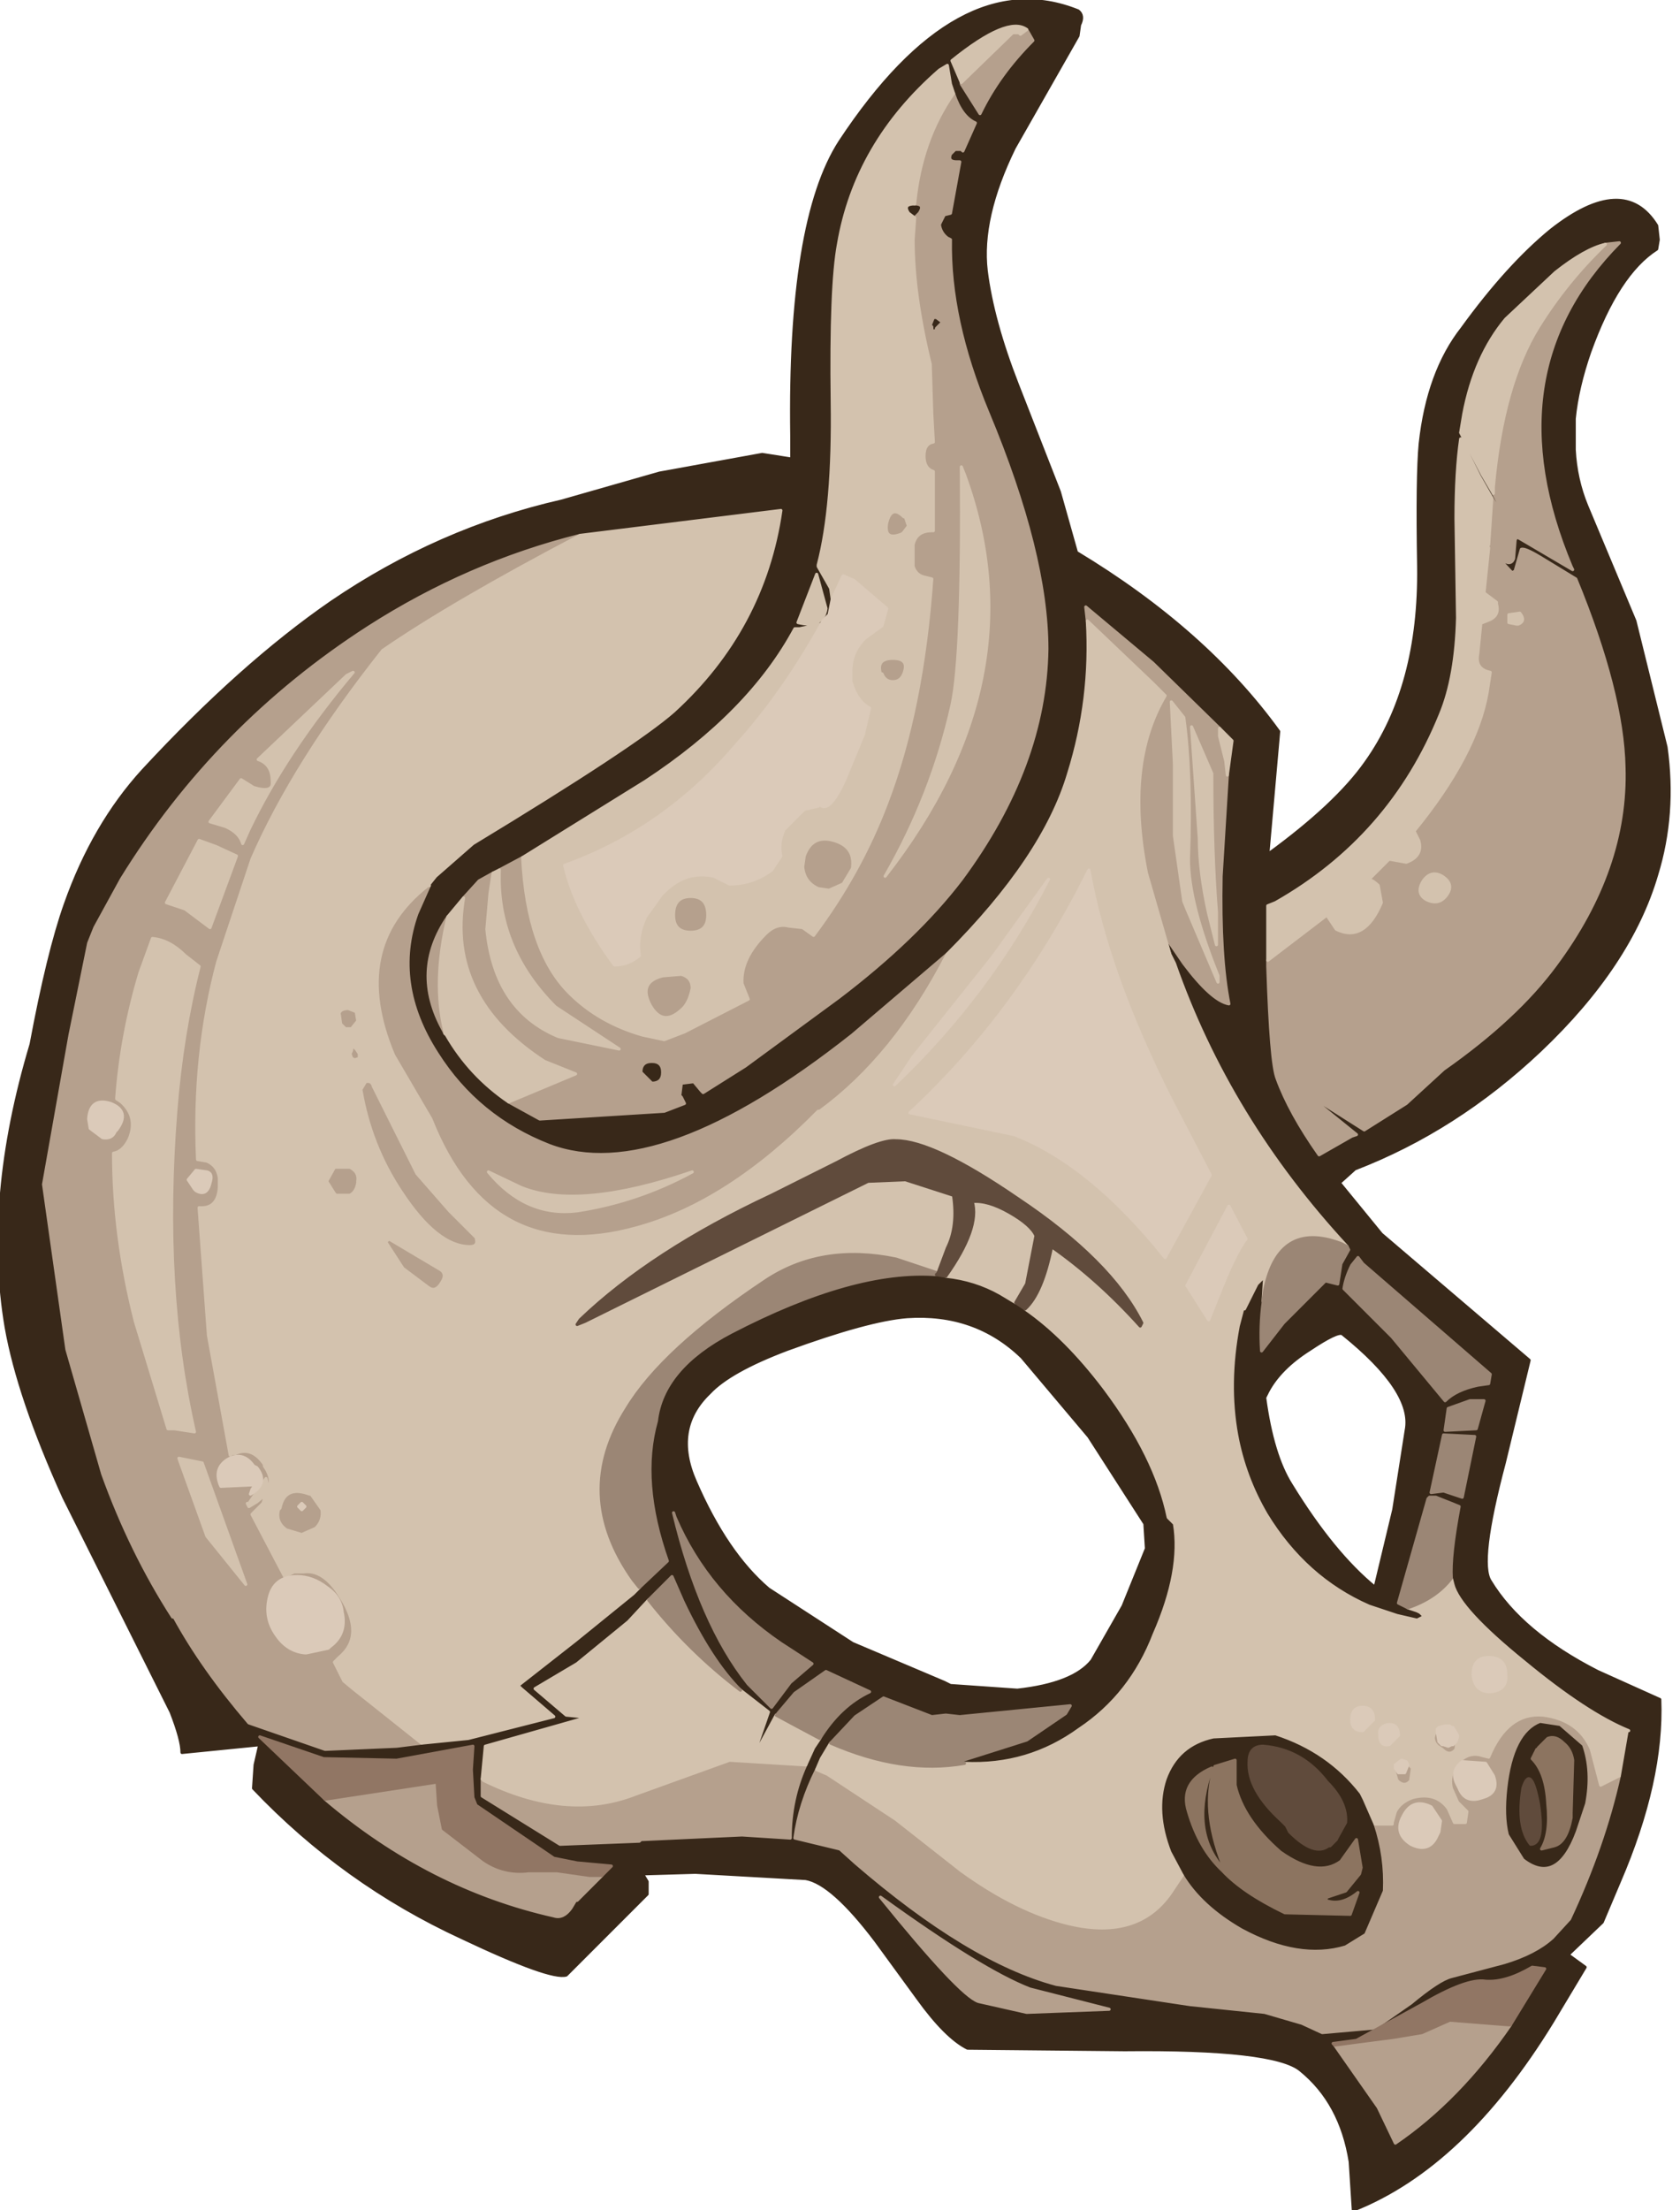
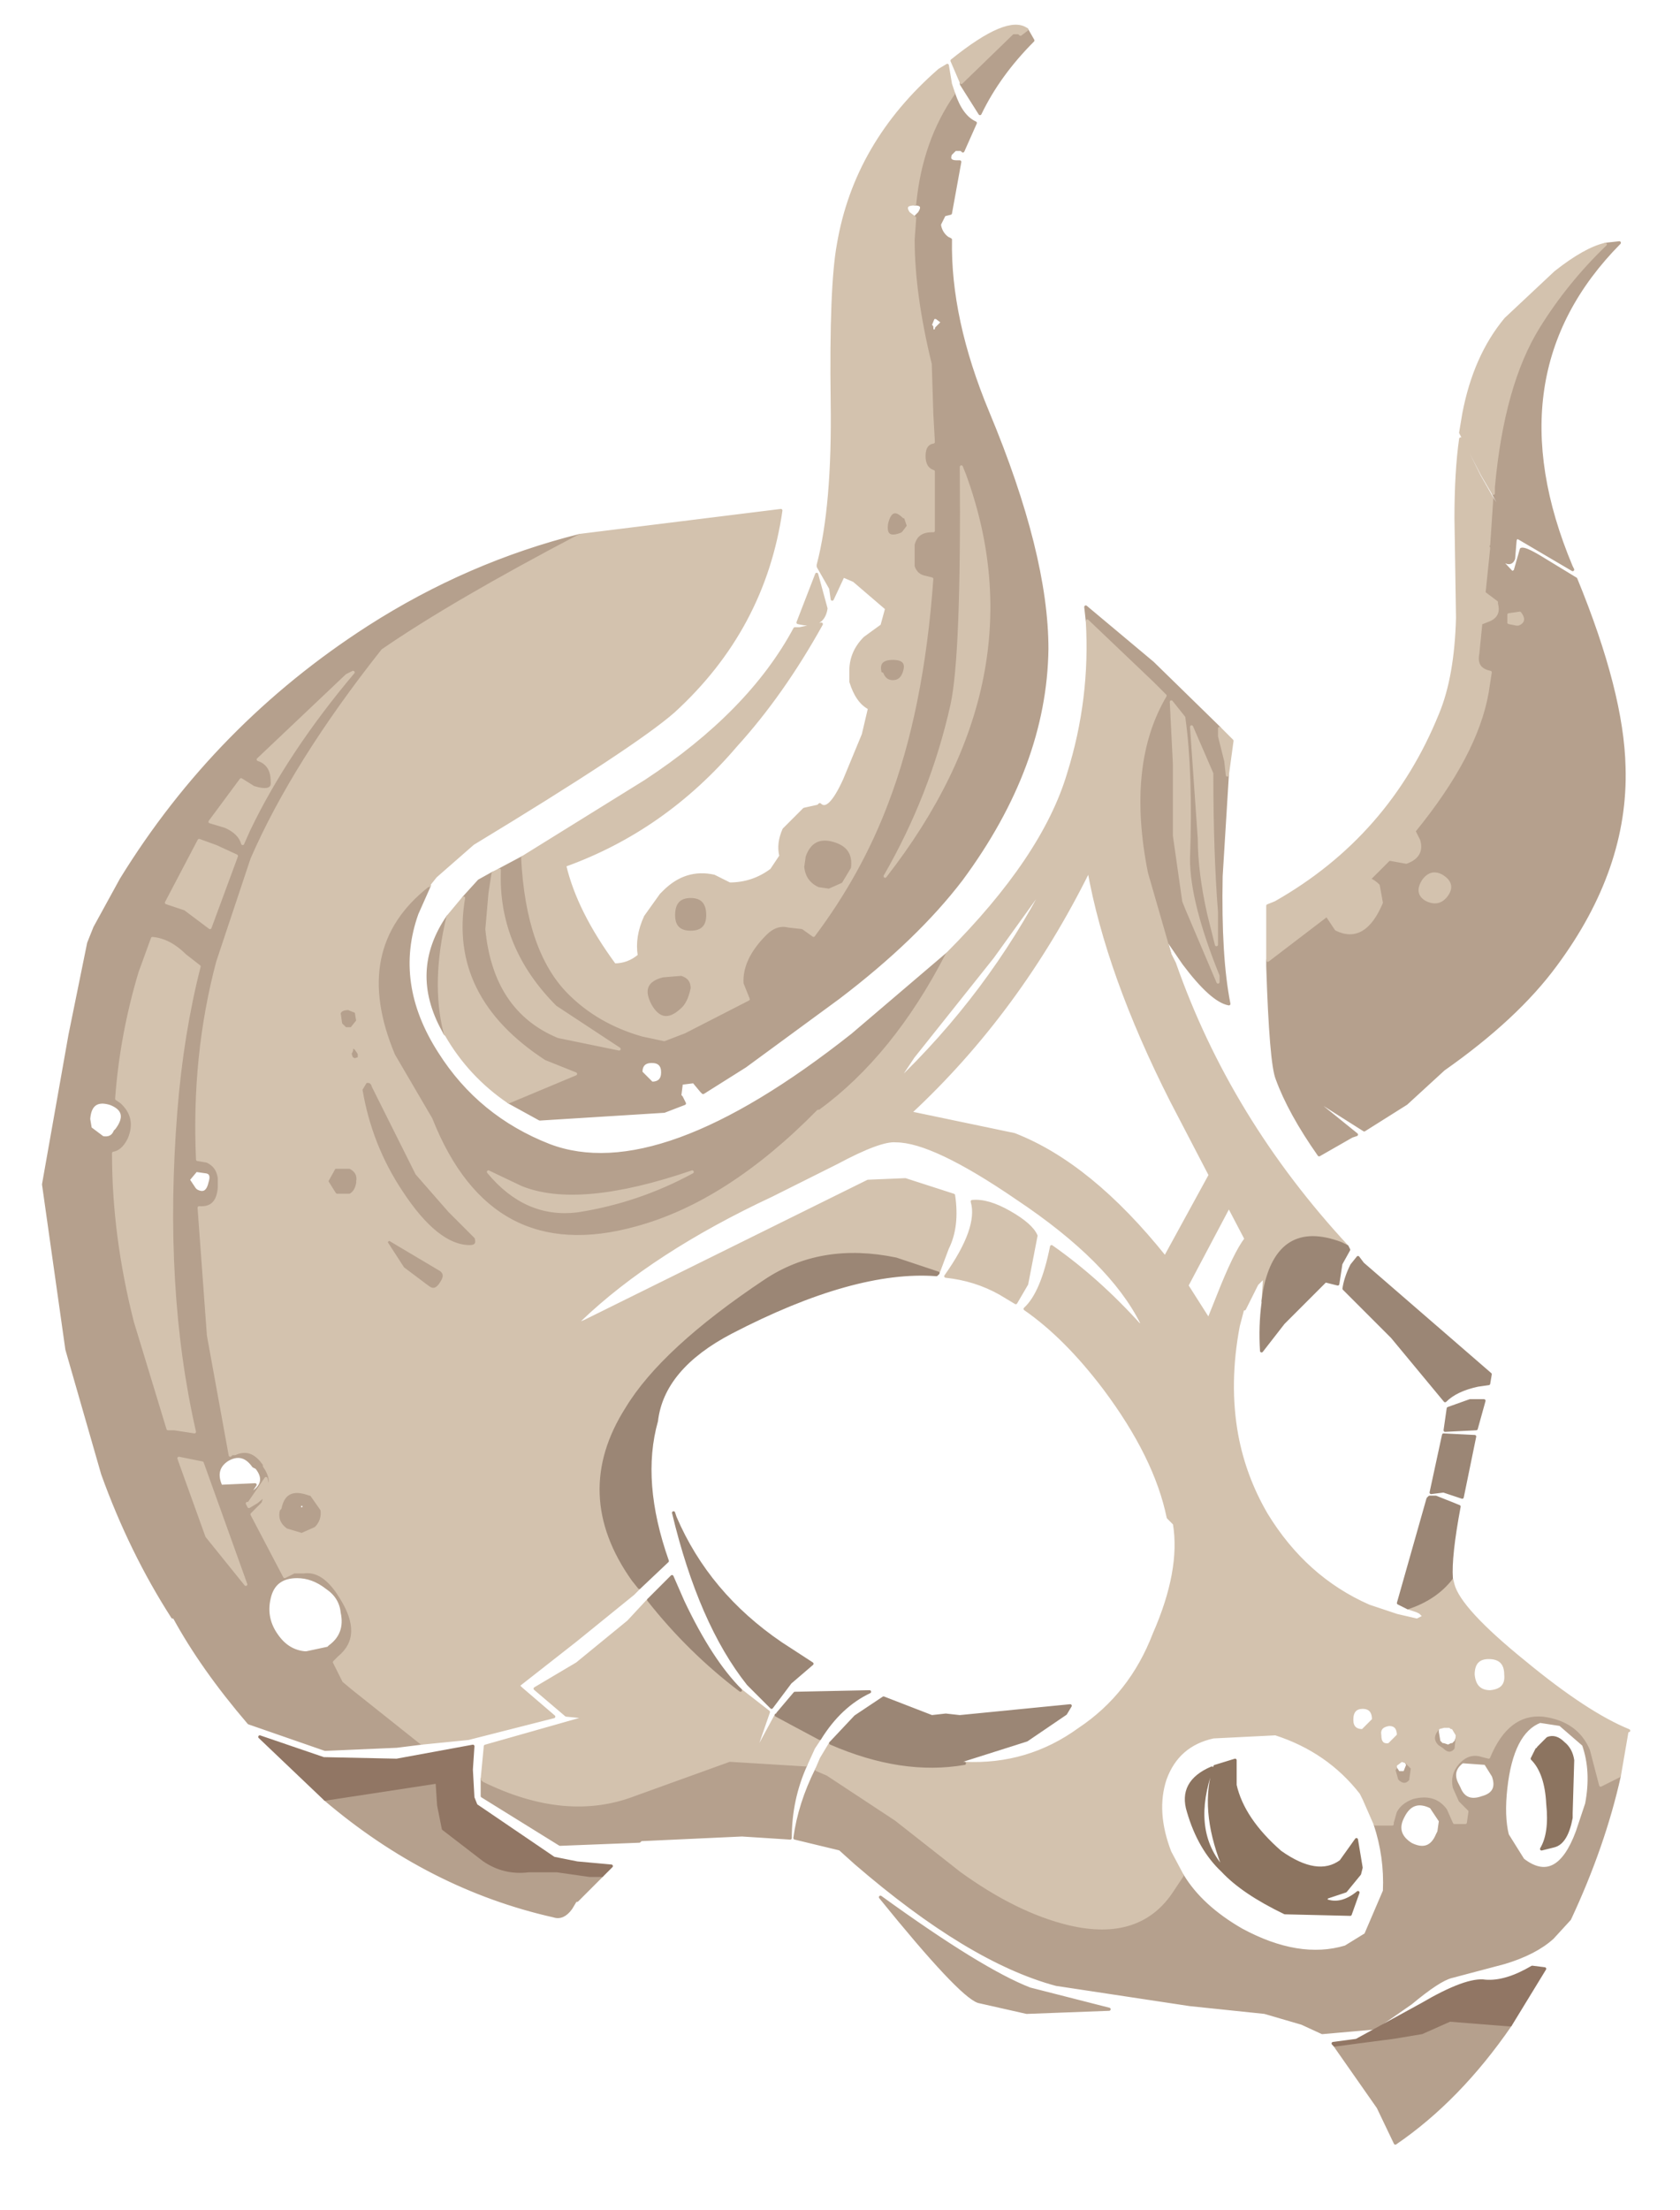
<svg xmlns="http://www.w3.org/2000/svg" version="1.1" id="Layer_1" width="54px" height="71px" xml:space="preserve">
  <g id="21" transform="matrix(1, 0, 0, 1, 23.05, 28.3)">
-     <path style="fill:#382819;fill-opacity:1;stroke:#382819;stroke-width:0.1;stroke-linejoin:round;stroke-miterlimit:4;stroke-opacity:1;stroke-dasharray:none;stroke-linecap:round" d="M3.6,-8.55L3.4 -8.35L3.35 -8.25L2.65 -8.1L2.5 -8.1Q1.05 -5.4 -2.3 -3.2L-6.25 -0.75L-7 -0.35L-7.2 -0.25L-7.65 0L-8.15 0.55L-8.65 1.15Q-9.85 2.9 -8.8 4.8L-8.75 4.9L-8.7 4.95Q-7.95 6.25 -6.7 7.1L-5.7 7.65L-1.7 7.4L-1.05 7.15L-1.15 6.95L-1.2 6.9L-1.15 6.5L-0.75 6.45L-0.5 6.75L-0.45 6.8L0.9 5.95L3.9 3.75Q6.4 1.85 7.85 -0.05Q10.55 -3.7 10.6 -7.45Q10.6 -10.5 8.7 -15.05Q7.45 -18.05 7.5 -20.6L7.4 -20.65Q7.2 -20.8 7.15 -21.05L7.15 -21.1L7.3 -21.4L7.5 -21.45L7.8 -23.1L7.7 -23.1Q7.4 -23.1 7.5 -23.35L7.65 -23.5L7.85 -23.5L7.9 -23.45L8.3 -24.35Q7.85 -24.55 7.6 -25.3L7.5 -25.6L7.4 -26.2L7.15 -26.05Q4.45 -23.7 3.9 -20.45Q3.65 -19.1 3.7 -15.4Q3.75 -12.05 3.25 -10.15L3.25 -10.1L3.65 -9.4L3.7 -9.05L3.6 -8.55M7.85,-25.65L7.85 -25.6L8.45 -24.65Q9.05 -25.9 10.15 -27L9.95 -27.35Q9.35 -27.8 7.55 -26.35L7.85 -25.65M11.65,-27.5L11.6 -27.15L9.55 -23.55Q8.45 -21.3 8.65 -19.6Q8.85 -18 9.65 -15.95L11 -12.5L11.55 -10.55Q15.7 -8.05 18.05 -4.8L17.7 -0.85Q19.9 -2.45 20.85 -3.8Q22.6 -6.25 22.55 -10.1Q22.5 -13 22.6 -14.05Q22.85 -16.35 23.95 -17.75Q25.4 -19.75 26.8 -20.9Q29.15 -22.75 30.2 -21.05L30.25 -20.6L30.2 -20.3Q28.95 -19.5 28.05 -17Q27.65 -15.85 27.55 -14.85L27.55 -13.85Q27.6 -12.9 27.95 -12.05L29.5 -8.35L30.5 -4.3Q30.8 -2.15 30.2 -0.2Q29.35 2.7 26.45 5.45Q23.75 8 20.5 9.25L20 9.7L21.35 11.35L26.1 15.4L25.3 18.7Q24.45 21.9 24.85 22.5Q25.85 24.15 28.3 25.4L30.3 26.3Q30.4 28.9 29 32.15L28.45 33.45L27.35 34.5L27.9 34.9L26.85 36.65Q24 41.3 20.45 42.7L20.35 41.15Q20.05 39.25 18.75 38.2Q17.9 37.5 13.1 37.55L8.05 37.5Q7.35 37.15 6.45 35.9L5.1 34.05Q3.7 32.2 2.85 32.05L-0.7 31.85L-2.4 31.9L-2.25 32.15L-2.25 32.55L-4.85 35.15Q-5.35 35.3 -8.2 33.95Q-12 32.2 -14.9 29.15L-14.85 28.4L-14.7 27.75L-17.2 28Q-17.2 27.6 -17.55 26.7L-18.25 25.3L-21 19.8Q-22.45 16.6 -22.85 14.35Q-23.55 10.25 -22.05 5.25Q-21.5 2.3 -20.95 0.75Q-20.05 -1.8 -18.45 -3.55Q-15.3 -6.95 -12.4 -8.95Q-8.95 -11.3 -5 -12.2L-1.85 -13.1L1.45 -13.7L2.4 -13.55L2.4 -14.3Q2.3 -21.2 3.95 -23.75Q7.75 -29.5 11.6 -27.95Q11.8 -27.8 11.65 -27.5M6.5,-21.45L6.35 -21.3L6.15 -21.45Q5.95 -21.75 6.35 -21.75Q6.7 -21.75 6.5 -21.45M6.85,-17.85L6.95 -18.1L7.05 -18.1L7.25 -17.95L7.05 -17.75L7.1 -17.75Q6.9 -17.55 6.9 -17.8L6.85 -17.85M3.5,-8.75L3.2 -9.85L2.6 -8.3Q3.4 -8.1 3.5 -8.75M14.7,2.65L14.55 2.35L14.35 1.7L15 2.65Q15.9 3.85 16.45 3.95Q16.15 2.45 16.2 -0.15L16.4 -3.4L16.55 -4.5L16.15 -4.9L14 -7L11.85 -8.8L11.9 -8.35Q12.05 -5.85 11.3 -3.45Q10.5 -0.75 7.4 2.35L4.35 4.95Q-1.85 9.85 -5.4 8.5Q-7.7 7.6 -9 5.55Q-10.45 3.3 -9.65 1.05L-9.25 0.15L-9.25 0.1L-9.05 -0.15L-7.85 -1.2Q-2.65 -4.35 -1.4 -5.45Q1.5 -8.1 2.05 -11.9L-4.4 -11.1Q-8 -10.2 -11.2 -8.15Q-16.1 -5 -19.15 -0.05L-20 1.5L-20.2 2L-20.8 4.95L-21.65 9.75L-20.9 15.05L-19.75 19.05Q-18.85 21.55 -17.5 23.65L-17.45 23.65Q-16.55 25.3 -15.05 27.05L-12.6 27.9L-10.3 27.8L-9.5 27.7L-8 27.55L-5.25 26.85L-6.3 25.95L-6.4 25.85L-4.55 24.4L-2.7 22.9L-2.5 22.7L-1.6 21.85Q-2.5 19.3 -1.95 17.35Q-1.75 15.65 0.45 14.5Q4.4 12.45 7.05 12.65L7.35 12.7Q8.3 12.8 9.1 13.25L9.6 13.55L9.9 13.75Q11.2 14.65 12.45 16.3Q14.1 18.5 14.5 20.45L14.7 20.65Q14.95 22.15 14.05 24.2Q13.3 26.15 11.65 27.25Q10 28.45 7.95 28.35L7.85 28.35L7.8 28.3L7.9 28.25L9.95 27.6L11.2 26.75L11.35 26.5L7.8 26.85L7.35 26.8L6.9 26.85L5.35 26.25L4.45 26.85L3.65 27.7L3.35 28.2L3.2 28.55Q2.65 29.65 2.5 30.75L3.95 31.1L4.45 31.55Q8.1 34.7 10.9 35.45L15.2 36.1L17.6 36.35L18.8 36.7L19.45 37L21.15 36.85L22.3 36.05Q23.2 35.3 23.6 35.2L25.3 34.75Q26.3 34.45 26.85 33.95L27.4 33.35Q28.5 31 29 28.75L29.25 27.3L29.3 27.3Q27.95 26.75 25.95 25.1Q23.85 23.4 23.65 22.6L23.6 22.4Q23.55 21.7 23.85 20.1L23.1 19.8L22.9 19.8L22.85 19.85L21.9 23.2L22.2 23.35L22.5 23.45L22.6 23.5L22.7 23.6L22.7 23.65L22.5 23.75L21.85 23.6L20.95 23.3Q18.9 22.4 17.65 20.35Q16.95 19.15 16.7 17.8Q16.4 16.15 16.75 14.3L17 13.35L16.95 13.75L17.35 12.95L17.6 12.7L17.55 13.5L17.55 13.55Q17.45 14.3 17.5 15.1L18.2 14.2L19.55 12.85L19.95 12.95L20.05 12.3L20.3 11.85L20.25 11.75Q16.45 7.65 14.7 2.65M25.7,-11.05L24.9 -12.3L24.5 -13L23.9 -14.2Q23.75 -13.15 23.75 -11.65L23.8 -8.45Q23.75 -6.55 23.25 -5.35Q21.65 -1.4 17.95 0.7L17.7 0.8L17.7 2.55L17.7 2.75Q17.8 5.85 18 6.35Q18.4 7.45 19.35 8.8L20.4 8.2L20.55 8.15L19.25 7.1L18.5 6.3L18.5 6.25L19.3 7.05L20.8 8L22.15 7.15L23.35 6.05Q25.7 4.4 26.95 2.7Q29.25 -0.4 29.15 -3.65Q29.1 -6.05 27.6 -9.7L26.45 -10.4Q25.95 -10.7 25.85 -10.65L25.65 -9.95L25.55 -9.9L24.8 -10.7L23.9 -11.75L23.9 -11.8L24.8 -10.8L25.2 -10.35Q25.5 -10.1 25.6 -10.35L25.65 -10.95L25.7 -11.05L25.8 -11L27.5 -10L27.45 -10.1Q24.85 -16.3 29 -20.5L28.55 -20.45Q27.9 -20.3 26.95 -19.55L25.35 -18.05Q24.35 -16.85 24 -15L23.9 -14.4L24.6 -13.05L24.95 -12.45L25.7 -11.05M20.6,12.1L20.4 12.35Q20.2 12.75 20.15 13.1L21.7 14.65L23.4 16.7Q23.75 16.35 24.45 16.2L24.8 16.15L24.85 15.85L20.75 12.3L20.6 12.1M24.2,16.7L23.5 16.95L23.4 17.65L24.4 17.6L24.65 16.7L24.2 16.7M23.35,17.8L22.95 19.65L23.35 19.6L23.95 19.8L24.35 17.85L23.35 17.8M21.75,20.2L22.15 17.65Q22.4 16.4 20.1 14.55Q19.95 14.45 19.05 15.05Q18.1 15.65 17.7 16.4L17.6 16.6Q17.85 18.45 18.45 19.4Q19.8 21.6 21.15 22.7L21.75 20.2M6.1,14Q4.85 14.1 2.25 15.05Q0.4 15.75 -0.25 16.45Q-1.45 17.6 -0.7 19.3Q0.3 21.6 1.65 22.75L4.35 24.5L7.3 25.75L7.5 25.85L9.65 26Q11.45 25.8 12.05 25.05L13.05 23.3L13.8 21.45L13.75 20.65L11.95 17.85L9.8 15.3Q8.3 13.85 6.1 14M16,28.45Q15.55 29.8 16.25 31.6L16.2 31.65Q15.2 30.45 15.9 28.5Q14.85 28.95 15.15 29.9Q15.5 31.1 16.25 31.8Q16.9 32.5 18.25 33.15L20.35 33.2L20.6 32.5Q20.05 32.95 19.55 32.75L19.6 32.65L20.2 32.45L20.65 31.9L20.7 31.7L20.55 30.8L20.05 31.5Q19.3 32.05 18.1 31.2Q16.9 30.15 16.65 29.05L16.65 28.25L16 28.45M18.3,30.35L18.4 30.55Q19.2 31.35 19.65 31L19.7 31L19.9 30.8L19.95 30.7L20.2 30.25Q20.25 29.6 19.6 28.95Q18.8 27.9 17.55 27.8Q17.1 27.8 17.1 28.3Q17.05 29.2 18.15 30.2L18.3 30.35M21.45,32.45L20.85 33.85L20.2 34.25Q18.7 34.7 16.85 33.7Q15.55 32.95 14.95 31.95L14.55 31.2Q14.05 29.9 14.4 28.85Q14.8 27.75 15.95 27.5L17.95 27.4Q19.65 27.95 20.7 29.3L20.8 29.5L21.15 30.3Q21.5 31.35 21.45 32.45M-1.1,23.15L-1.45 22.35L-2.2 23.1L-2.85 23.8L-4.5 25.15L-5.85 25.95L-4.85 26.8L-4.35 26.85L-4.1 26.85L-7.45 27.8L-7.55 28.85L-7.55 29.4L-5.05 30.95L-2.5 30.85L-2.45 30.8L0.8 30.65L2.35 30.75Q2.35 29.5 2.85 28.4L3.1 27.85L3.3 27.55Q3.95 26.5 4.9 26.05L3.5 25.4L2.5 26.1L1.95 26.75L2.25 26.9L1.9 26.8L1.25 28L1.2 28L1.65 26.7L0.75 26Q-0.2 25.05 -1.1 23.15M1.75,26.55L2.35 25.75L3.05 25.15L2.05 24.5Q-0.3 22.9 -1.35 20.45L-1.4 20.3Q-0.55 23.85 1 25.8L1.75 26.55M5.25,32.65Q7.8 35.8 8.4 36L9.95 36.35L12.6 36.25L10.05 35.6Q8.5 35 5.25 32.65M21.25,39.4L21.8 40.55Q23.85 39.15 25.5 36.75L26.6 34.95L26.2 34.9Q25.35 35.4 24.7 35.35Q24.1 35.25 22.65 36.1L20.55 37.25L19.8 37.35L19.85 37.4L21.25 39.4M26.7,27.55L26.4 27.85Q27 28.1 27.2 28.6L27.35 29.25L27.3 28.95Q27.05 28.2 26.35 27.9L26.2 28.2Q26.65 28.65 26.7 29.65Q26.8 30.6 26.5 31.1L26.9 31Q27.3 30.9 27.45 30.1L27.45 29.95L27.5 28.25Q27.45 27.9 27.2 27.7Q26.95 27.45 26.7 27.55M27.1,27.1L27.85 27.75Q28.15 28.6 27.95 29.65L27.65 30.55Q27 32.3 25.9 31.45L25.4 30.65Q25.25 30.05 25.35 29.15Q25.55 27.35 26.45 27L27.1 27.1M25.9,29.15Q25.7 30.4 26.15 30.95Q26.6 30.95 26.4 29.65Q26.15 28.35 25.9 29.15M-1.75,6.15Q-1.75 6.5 -2.1 6.5L-2.45 6.15Q-2.45 5.8 -2.1 5.8Q-1.75 5.8 -1.75 6.15M-3.7,31.95L-3.4 31.65L-4.5 31.55L-5.25 31.4L-7.75 29.7L-7.85 29.45L-7.9 28.55L-7.85 27.8L-10.3 28.25L-12.65 28.2L-14.7 27.5L-12.6 29.5Q-9.25 32.35 -5.25 33.25Q-4.95 33.35 -4.7 33L-4.55 32.75L-4.5 32.75L-3.7 31.95" />
    <path style="fill:#B5A08D;fill-opacity:1;stroke:#B5A08D;stroke-width:0.1;stroke-linejoin:round;stroke-miterlimit:4;stroke-opacity:1;stroke-dasharray:none;stroke-linecap:round" d="M-4.55,6.2L-5.55 5.8Q-8.7 3.75 -8.15 0.55L-7.65 0L-7.2 -0.25L-7.3 0.4L-7.4 1.55Q-7.15 4.15 -5.1 5L-3.15 5.4L-5.2 4.05Q-7.1 2.15 -7 -0.35L-6.25 -0.75Q-6.1 2.25 -4.75 3.6Q-3.8 4.55 -2.4 4.95L-1.7 5.1L-1.05 4.85L1 3.8L0.8 3.3Q0.75 2.5 1.55 1.7Q1.9 1.35 2.3 1.45L2.75 1.5L3.1 1.75Q4.6 -0.25 5.45 -2.5Q6.6 -5.5 6.9 -9.7L6.7 -9.75Q6.4 -9.8 6.3 -10.1L6.3 -10.8Q6.4 -11.25 6.9 -11.25L6.95 -11.25L6.95 -13.15Q6.65 -13.25 6.65 -13.65Q6.65 -14.05 6.95 -14.1L6.9 -15L6.85 -16.6Q6.3 -18.85 6.3 -20.6L6.35 -21.3L6.5 -21.45Q6.7 -21.75 6.35 -21.75Q6.55 -23.8 7.6 -25.3Q7.85 -24.55 8.3 -24.35L7.9 -23.45L7.85 -23.5L7.65 -23.5L7.5 -23.35Q7.4 -23.1 7.7 -23.1L7.8 -23.1L7.5 -21.45L7.3 -21.4L7.15 -21.1L7.15 -21.05Q7.2 -20.8 7.4 -20.65L7.5 -20.6Q7.45 -18.05 8.7 -15.05Q10.6 -10.5 10.6 -7.45Q10.55 -3.7 7.85 -0.05Q6.4 1.85 3.9 3.75L0.9 5.95L-0.45 6.8L-0.5 6.75L-0.75 6.45L-1.15 6.5L-1.2 6.9L-1.15 6.95L-1.05 7.15L-1.7 7.4L-5.7 7.65L-6.7 7.1L-4.55 6.2M-8.75,4.85L-8.75 4.9L-8.8 4.8Q-9.85 2.9 -8.65 1.15Q-9.15 3.25 -8.75 4.85M10.15,-27Q9.05 -25.9 8.45 -24.65L7.85 -25.6L7.85 -25.65L9.5 -27.25L9.7 -27.25L9.75 -27.2L9.95 -27.35L10.15 -27M6.9,-17.8Q6.9 -17.55 7.1 -17.75L7.05 -17.75L7.25 -17.95L7.05 -18.1L6.95 -18.1L6.85 -17.85L6.9 -17.8M7.85,-13.3Q7.9 -7.25 7.55 -5.65Q6.9 -2.75 5.4 -0.15Q10.35 -6.5 7.95 -13.05L7.85 -13.3M6.15,-11.4L6 -11.2L5.95 -11.15Q5.35 -10.9 5.45 -11.5Q5.6 -12.1 6 -11.7L6.05 -11.7L6.15 -11.4M5.25,-6.65Q5.1 -7.15 5.65 -7.15Q6.2 -7.15 6 -6.65Q5.9 -6.4 5.65 -6.4Q5.4 -6.4 5.3 -6.65L5.25 -6.65M4.35,-0.4L4.05 0.1L3.6 0.3L3.25 0.25Q2.8 0.05 2.75 -0.45L2.8 -0.8Q3.05 -1.5 3.75 -1.3Q4.45 -1.1 4.35 -0.4M16.15,-4.65L16.35 -3.85L16.4 -3.4L16.2 -0.15Q16.15 2.45 16.45 3.95Q15.9 3.85 15 2.65L14.35 1.7L14.55 2.35L13.8 -0.25Q13.1 -3.75 14.4 -5.95L14 -6.35L11.9 -8.35L11.85 -8.8L14 -7L16.15 -4.9L16.15 -4.65M14.6,-5.75L14.7 -3.75L14.7 -1.45L15 0.65L15.1 0.9L16.1 3.25L16.1 3.05Q15.15 0.7 15.15 -0.7Q15.25 -3.45 15 -5.25L14.6 -5.75M15.25,-4.95L15.5 -1.35Q15.5 -0.3 15.8 1.05L16.05 2.05L16.05 1Q15.9 -0.9 15.9 -3.45L15.25 -4.95M24.9,-12.3L25.7 -11.05L24.95 -12.45L24.95 -12.65Q25.25 -15.95 26.4 -17.8Q27.3 -19.25 28.55 -20.45L29 -20.5Q24.85 -16.3 27.45 -10.1L27.5 -10L25.8 -11L25.7 -11.05L25.65 -10.95L25.6 -10.35Q25.5 -10.1 25.2 -10.35L24.8 -10.8L24.9 -12.3M24.8,-10.7L25.55 -9.9L25.65 -9.95L25.85 -10.65Q25.95 -10.7 26.45 -10.4L27.6 -9.7Q29.1 -6.05 29.15 -3.65Q29.25 -0.4 26.95 2.7Q25.7 4.4 23.35 6.05L22.15 7.15L20.8 8L19.3 7.05L18.5 6.25L18.5 6.3L19.25 7.1L20.55 8.15L20.4 8.2L19.35 8.8Q18.4 7.45 18 6.35Q17.8 5.85 17.7 2.75L17.7 2.55L19.6 1.1L19.9 1.55Q20.8 2 21.35 0.7L21.25 0.15Q21.1 0 20.95 -0.05L21.6 -0.7L22.15 -0.6Q22.7 -0.8 22.55 -1.3L22.4 -1.6Q24.4 -4.05 24.75 -6.05L24.85 -6.7Q24.35 -6.8 24.45 -7.3L24.55 -8.3L24.6 -8.3L24.85 -8.4Q25.15 -8.55 25.05 -8.9L25.05 -8.95L24.65 -9.25L24.8 -10.7M25.45,-8.3L25.7 -8.25L25.75 -8.25Q26 -8.35 25.8 -8.6L25.45 -8.55L25.45 -8.3M22.8,0.6Q23.2 0.8 23.45 0.45Q23.7 0.1 23.3 -0.15Q22.95 -0.35 22.7 0Q22.45 0.4 22.8 0.6M3.55,28.7L5.75 30.15L7.85 31.8Q9.65 33.1 11.3 33.5Q13.6 34.05 14.65 32.4L14.95 31.95Q15.55 32.95 16.85 33.7Q18.7 34.7 20.2 34.25L20.85 33.85L21.45 32.45Q21.5 31.35 21.15 30.3L21.7 30.3L21.7 30.25L21.8 29.9Q21.95 29.6 22.35 29.45Q23.1 29.25 23.5 29.8L23.7 30.25L24.05 30.25L24.1 29.9L23.8 29.6L23.6 29.15Q23.5 28.7 23.8 28.35Q24.15 27.95 24.6 28.1L24.8 28.15Q25.4 26.7 26.55 26.8Q27.7 26.95 28.1 27.9L28.4 29.05L29 28.75Q28.5 31 27.4 33.35L26.85 33.95Q26.3 34.45 25.3 34.75L23.6 35.2Q23.2 35.3 22.3 36.05L21.15 36.85L19.45 37L18.8 36.7L17.6 36.35L15.2 36.1L10.9 35.45Q8.1 34.7 4.45 31.55L3.95 31.1L2.5 30.75Q2.65 29.65 3.2 28.55L3.55 28.7M-10.75,-7.4Q-13.6 -3.8 -14.95 -0.7L-16 2.45L-16.05 2.6Q-16.85 5.6 -16.7 8.95L-16.4 9Q-16.05 9.15 -16 9.55L-16 9.85Q-16.05 10.55 -16.65 10.5L-16.35 14.6L-15.65 18.45L-15.6 18.4L-15.5 18.4Q-14.95 18.15 -14.55 18.75L-14.55 18.8Q-14.2 19.3 -14.5 19.7L-14.45 19.4L-14.5 19.2L-15.05 20L-15.1 20L-15.05 20.1L-14.8 19.95L-14.5 19.7L-14.6 20L-14.95 20.35L-13.9 22.35L-13.6 22.2L-13.3 22.2Q-12.65 22.1 -12.1 23Q-11.3 24.25 -12.15 24.95L-12.3 25.1L-12 25.7L-11.7 25.95L-9.5 27.7L-10.3 27.8L-12.6 27.9L-15.05 27.05Q-16.55 25.3 -17.45 23.65L-17.5 23.65Q-18.85 21.55 -19.75 19.05L-20.9 15.05L-21.65 9.75L-20.8 4.95L-20.2 2L-20 1.5L-19.15 -0.05Q-16.1 -5 -11.2 -8.15Q-8 -10.2 -4.4 -11.1Q-8.5 -8.95 -10.75 -7.4M-9.25,0.15L-9.65 1.05Q-10.45 3.3 -9 5.55Q-7.7 7.6 -5.4 8.5Q-1.85 9.85 4.35 4.95L7.4 2.35Q5.7 5.65 3.3 7.4L3.25 7.4Q0.35 10.35 -2.6 11.15Q-7.3 12.45 -9.2 7.65L-10.4 5.6Q-11.85 2.15 -9.3 0.15L-9.25 0.15M-7.55,28.85L-7.5 28.9Q-4.85 30.2 -2.65 29.35L0.4 28.25L2.85 28.4Q2.35 29.5 2.35 30.75L0.8 30.65L-2.45 30.8L-2.5 30.85L-5.05 30.95L-7.55 29.4L-7.55 28.85M10.05,35.6L12.6 36.25L9.95 36.35L8.4 36Q7.8 35.8 5.25 32.65Q8.5 35 10.05 35.6M25.5,36.75Q23.85 39.15 21.8 40.55L21.25 39.4L19.85 37.4L20.6 37.3L21.75 37.15L22.65 37L23.55 36.6L25.45 36.75L25.5 36.75M26.45,27Q25.55 27.35 25.35 29.15Q25.25 30.05 25.4 30.65L25.9 31.45Q27 32.3 27.65 30.55L27.95 29.65Q28.15 28.6 27.85 27.75L27.1 27.1L26.45 27M23.75,27.9Q23.55 28.15 23.3 27.9L23.15 27.8Q22.9 27.55 23.15 27.25L23.15 27.35L23.2 27.65L23.3 27.75L23.35 27.75L23.5 27.8L23.6 27.75L23.65 27.75L23.7 27.7L23.75 27.65L23.8 27.5L23.8 27.45L23.75 27.9M23.55,27.15L23.5 27.15L23.4 27.15L23.55 27.15M21.9,28.65L22.1 28.65L22.2 28.4L22.15 28.3L22.35 28.5L22.3 28.85L22.3 28.9Q22.1 29.15 21.85 28.9L21.75 28.55L21.8 28.5L21.9 28.65M24.7,28.35L24 28.3L23.95 28.3Q23.55 28.6 23.8 29.05L23.85 29.15Q24.05 29.65 24.6 29.45Q25.15 29.3 24.95 28.75L24.7 28.35M23.2,30.55L23.25 30.2L22.95 29.75Q22.35 29.45 22.05 30.05Q21.75 30.6 22.3 30.95Q22.9 31.25 23.15 30.65L23.2 30.55M-11.9,-6.6L-14.75 -3.9Q-14.3 -3.75 -14.3 -3.2Q-14.25 -2.8 -14.9 -3L-15.3 -3.25L-16.3 -1.9L-15.8 -1.75Q-15.35 -1.55 -15.25 -1.2L-15.05 -1.65Q-13.85 -4.15 -11.7 -6.7L-11.9 -6.6M-16.1,-1.1L-16.65 -1.3L-17.7 0.7L-17.1 0.9L-16.3 1.5L-15.45 -0.8L-16.1 -1.1M-0.85,0.5Q-0.3 0.5 -0.3 1.1Q-0.3 1.65 -0.85 1.65Q-1.4 1.65 -1.4 1.1Q-1.4 0.5 -0.85 0.5M-1.15,3Q-0.8 3.1 -0.8 3.45Q-0.9 3.95 -1.15 4.15Q-1.75 4.7 -2.15 4Q-2.55 3.25 -1.75 3.05L-1.15 3M-2.1,5.8Q-2.45 5.8 -2.45 6.15L-2.1 6.5Q-1.75 6.5 -1.75 6.15Q-1.75 5.8 -2.1 5.8M-7.35,9.35Q-6.15 10.8 -4.5 10.6Q-2.55 10.3 -0.8 9.35Q-4.45 10.6 -6.3 9.85L-7.35 9.35M-8.6,10.6L-7.75 11.45Q-7.65 11.75 -7.95 11.75Q-9 11.75 -10.15 10Q-11.15 8.5 -11.45 6.7L-11.3 6.45Q-11.1 6.4 -11.05 6.6L-9.65 9.4L-8.6 10.6M-11.55,4.5L-11.75 4.75L-11.95 4.75L-12.1 4.6L-12.15 4.25Q-12.1 4.1 -11.85 4.1L-11.6 4.2L-11.55 4.5M-11.5,5.55L-11.5 5.7L-11.65 5.75L-11.75 5.7L-11.8 5.55L-11.75 5.45Q-11.75 5.25 -11.6 5.4L-11.5 5.55M-18.15,1.85L-18.55 2.95Q-19.15 4.95 -19.3 7L-19.15 7.1Q-18.6 7.6 -18.9 8.3Q-19.1 8.7 -19.4 8.75Q-19.4 11.4 -18.7 14.15L-17.65 17.6L-17.45 17.6L-16.8 17.7Q-17.85 13.1 -17.4 7.4Q-17.2 4.9 -16.65 2.75L-17.1 2.4Q-17.6 1.9 -18.15 1.85M-20.2,7.65L-20.15 7.95L-19.75 8.25Q-19.45 8.3 -19.35 8.05L-19.3 8Q-18.85 7.4 -19.5 7.15Q-20.15 6.95 -20.2 7.65M-16.3,9.7Q-16.2 9.4 -16.4 9.35L-16.75 9.3L-17 9.6L-16.8 9.9L-16.75 9.95Q-16.4 10.15 -16.3 9.7M-11.8,9.2Q-11.5 9.35 -11.55 9.65L-11.55 9.7Q-11.6 10 -11.8 10.1L-12.25 10.1L-12.3 10.05L-12.55 9.65L-12.3 9.2L-11.8 9.2M-10.55,11.5L-8.95 12.45Q-8.65 12.6 -8.85 12.9Q-9.05 13.25 -9.3 13.05L-10.1 12.45L-10.65 11.6L-10.55 11.5M-15.95,19.45L-14.85 19.4L-14.95 19.55L-15 19.7Q-14.4 19.35 -14.8 18.85L-14.9 18.8Q-15.25 18.3 -15.75 18.6Q-16.2 18.9 -15.95 19.45M-13.45,20.1L-13.35 20.2L-13.25 20.1L-13.35 20L-13.45 20.1M-13.05,19.7L-12.7 20.2Q-12.65 20.55 -12.9 20.8L-13.35 21L-13.85 20.85Q-14.2 20.6 -14.1 20.2L-14.05 20.15Q-13.9 19.4 -13.1 19.7L-13.05 19.7M-14.4,23.05Q-14.55 23.7 -14.15 24.25Q-13.8 24.75 -13.25 24.8L-13.2 24.8L-12.5 24.65L-12.45 24.6Q-11.9 24.2 -12.05 23.5Q-12.1 23 -12.55 22.7Q-13 22.35 -13.5 22.35Q-14.25 22.35 -14.4 23.05M-16.55,18.7L-17.3 18.55L-16.4 21.05L-15.15 22.6L-16.55 18.7M-4.5,32.75L-4.55 32.75L-4.7 33Q-4.95 33.35 -5.25 33.25Q-9.25 32.35 -12.6 29.5L-9 28.95L-8.95 29.7L-8.8 30.45L-7.5 31.45Q-6.85 31.9 -6.05 31.8L-5.15 31.8L-4.1 31.95L-3.7 31.95L-4.5 32.75" />
    <path style="fill:#D3C2AE;fill-opacity:1;stroke:#D3C2AE;stroke-width:0.1;stroke-linejoin:round;stroke-miterlimit:4;stroke-opacity:1;stroke-dasharray:none;stroke-linecap:round" d="M6.35,-21.75Q5.95 -21.75 6.15 -21.45L6.35 -21.3L6.3 -20.6Q6.3 -18.85 6.85 -16.6L6.9 -15L6.95 -14.1Q6.65 -14.05 6.65 -13.65Q6.65 -13.25 6.95 -13.15L6.95 -11.25L6.9 -11.25Q6.4 -11.25 6.3 -10.8L6.3 -10.1Q6.4 -9.8 6.7 -9.75L6.9 -9.7Q6.6 -5.5 5.45 -2.5Q4.6 -0.25 3.1 1.75L2.75 1.5L2.3 1.45Q1.9 1.35 1.55 1.7Q0.75 2.5 0.8 3.3L1 3.8L-1.05 4.85L-1.7 5.1L-2.4 4.95Q-3.8 4.55 -4.75 3.6Q-6.1 2.25 -6.25 -0.75L-2.3 -3.2Q1.05 -5.4 2.5 -8.1L2.65 -8.1L3.35 -8.25Q2.1 -6 0.6 -4.35Q-1.7 -1.65 -4.9 -0.5Q-4.55 1 -3.3 2.7Q-2.85 2.7 -2.5 2.4Q-2.6 1.8 -2.3 1.15L-1.8 0.45L-1.7 0.35Q-1 -0.35 -0.1 -0.15L0.4 0.1Q1.15 0.1 1.75 -0.35L2.05 -0.8Q1.95 -1.2 2.15 -1.65L2.8 -2.3L3.25 -2.4L3.3 -2.45Q3.6 -2.15 4.1 -3.25L4.7 -4.7L4.9 -5.55Q4.5 -5.75 4.3 -6.4L4.3 -6.75Q4.3 -7.35 4.75 -7.8L5.3 -8.2L5.45 -8.75L4.4 -9.65L4.05 -9.8L3.7 -9.05L3.65 -9.4L3.25 -10.1L3.25 -10.15Q3.75 -12.05 3.7 -15.4Q3.65 -19.1 3.9 -20.45Q4.45 -23.7 7.15 -26.05L7.4 -26.2L7.5 -25.6L7.6 -25.3Q6.55 -23.8 6.35 -21.75M-6.7,7.1Q-7.95 6.25 -8.7 4.95L-8.75 4.9L-8.75 4.85Q-9.15 3.25 -8.65 1.15L-8.15 0.55Q-8.7 3.75 -5.55 5.8L-4.55 6.2L-6.7 7.1M-7.2,-0.25L-7 -0.35Q-7.1 2.15 -5.2 4.05L-3.15 5.4L-5.1 5Q-7.15 4.15 -7.4 1.55L-7.3 0.4L-7.2 -0.25M7.55,-26.35Q9.35 -27.8 9.95 -27.35L9.75 -27.2L9.7 -27.25L9.5 -27.25L7.85 -25.65L7.55 -26.35M7.95,-13.05Q10.35 -6.5 5.4 -0.15Q6.9 -2.75 7.55 -5.65Q7.9 -7.25 7.85 -13.3L7.95 -13.05M6.05,-11.7L6 -11.7Q5.6 -12.1 5.45 -11.5Q5.35 -10.9 5.95 -11.15L6 -11.2L6.15 -11.4L6.05 -11.7M5.3,-6.65Q5.4 -6.4 5.65 -6.4Q5.9 -6.4 6 -6.65Q6.2 -7.15 5.65 -7.15Q5.1 -7.15 5.25 -6.65L5.3 -6.65M2.6,-8.3L3.2 -9.85L3.5 -8.75Q3.4 -8.1 2.6 -8.3M3.75,-1.3Q3.05 -1.5 2.8 -0.8L2.75 -0.45Q2.8 0.05 3.25 0.25L3.6 0.3L4.05 0.1L4.35 -0.4Q4.45 -1.1 3.75 -1.3M-4.4,-11.1L2.05 -11.9Q1.5 -8.1 -1.4 -5.45Q-2.65 -4.35 -7.85 -1.2L-9.05 -0.15L-9.25 0.1L-9.25 0.15L-9.3 0.15Q-11.85 2.15 -10.4 5.6L-9.2 7.65Q-7.3 12.45 -2.6 11.15Q0.35 10.35 3.25 7.4L3.3 7.4Q5.7 5.65 7.4 2.35Q10.5 -0.75 11.3 -3.45Q12.05 -5.85 11.9 -8.35L14 -6.35L14.4 -5.95Q13.1 -3.75 13.8 -0.25L14.55 2.35L14.7 2.65Q16.45 7.65 20.25 11.75L20.05 11.65Q18.05 10.9 17.6 13.15L17.55 13.5L17.6 12.7L17.35 12.95L16.95 13.75L17 13.35L16.75 14.3Q16.4 16.15 16.7 17.8Q16.95 19.15 17.65 20.35Q18.9 22.4 20.95 23.3L21.85 23.6L22.5 23.75L22.7 23.65L22.7 23.6L22.6 23.5L22.5 23.45L22.2 23.35Q23.1 23.05 23.6 22.4L23.65 22.6Q23.85 23.4 25.95 25.1Q27.95 26.75 29.3 27.3L29.25 27.3L29 28.75L28.4 29.05L28.1 27.9Q27.7 26.95 26.55 26.8Q25.4 26.7 24.8 28.15L24.6 28.1Q24.15 27.95 23.8 28.35Q23.5 28.7 23.6 29.15L23.8 29.6L24.1 29.9L24.05 30.25L23.7 30.25L23.5 29.8Q23.1 29.25 22.35 29.45Q21.95 29.6 21.8 29.9L21.7 30.25L21.7 30.3L21.15 30.3L20.8 29.5L20.7 29.3Q19.65 27.95 17.95 27.4L15.95 27.5Q14.8 27.75 14.4 28.85Q14.05 29.9 14.55 31.2L14.95 31.95L14.65 32.4Q13.6 34.05 11.3 33.5Q9.65 33.1 7.85 31.8L5.75 30.15L3.55 28.7L3.2 28.55L3.35 28.2L3.65 27.7Q5.95 28.7 7.95 28.35Q10 28.45 11.65 27.25Q13.3 26.15 14.05 24.2Q14.95 22.15 14.7 20.65L14.5 20.45Q14.1 18.5 12.45 16.3Q11.2 14.65 9.9 13.75Q10.45 13.25 10.75 11.75Q12.25 12.8 13.6 14.3L13.65 14.2Q12.65 12.2 9.65 10.2Q6.95 8.35 5.75 8.35Q5.25 8.3 3.85 9.05L1.75 10.1Q-2.1 11.9 -4.4 14.1L-4.5 14.25L-4.25 14.15L4.85 9.65L6.05 9.6L7.6 10.1Q7.75 11.1 7.4 11.8L7.1 12.6L5.75 12.15Q3.35 11.65 1.55 12.85Q-1.75 15.05 -2.9 16.95Q-4.65 19.7 -2.7 22.45L-2.5 22.7L-2.7 22.9L-4.55 24.4L-6.4 25.85L-6.3 25.95L-5.25 26.85L-8 27.55L-9.5 27.7L-11.7 25.95L-12 25.7L-12.3 25.1L-12.15 24.95Q-11.3 24.25 -12.1 23Q-12.65 22.1 -13.3 22.2L-13.6 22.2L-13.9 22.35L-14.95 20.35L-14.6 20L-14.5 19.7L-14.8 19.95L-15.05 20.1L-15.1 20L-15.05 20L-14.5 19.2L-14.45 19.4L-14.5 19.7Q-14.2 19.3 -14.55 18.8L-14.55 18.75Q-14.95 18.15 -15.5 18.4L-15.6 18.4L-15.65 18.45L-16.35 14.6L-16.65 10.5Q-16.05 10.55 -16 9.85L-16 9.55Q-16.05 9.15 -16.4 9L-16.7 8.95Q-16.85 5.6 -16.05 2.6L-16 2.45L-14.95 -0.7Q-13.6 -3.8 -10.75 -7.4Q-8.5 -8.95 -4.4 -11.1M16.4,-3.4L16.35 -3.85L16.15 -4.65L16.15 -4.9L16.55 -4.5L16.4 -3.4M15,-5.25Q15.25 -3.45 15.15 -0.7Q15.15 0.7 16.1 3.05L16.1 3.25L15.1 0.9L15 0.65L14.7 -1.45L14.7 -3.75L14.6 -5.75L15 -5.25M15.9,-3.45Q15.9 -0.9 16.05 1L16.05 2.05L15.8 1.05Q15.5 -0.3 15.5 -1.35L15.25 -4.95L15.9 -3.45M26.4,-17.8Q25.25 -15.95 24.95 -12.65L24.95 -12.45L24.6 -13.05L23.9 -14.4L24 -15Q24.35 -16.85 25.35 -18.05L26.95 -19.55Q27.9 -20.3 28.55 -20.45Q27.3 -19.25 26.4 -17.8M24.65,-9.25L25.05 -8.95L25.05 -8.9Q25.15 -8.55 24.85 -8.4L24.6 -8.3L24.55 -8.3L24.45 -7.3Q24.35 -6.8 24.85 -6.7L24.75 -6.05Q24.4 -4.05 22.4 -1.6L22.55 -1.3Q22.7 -0.8 22.15 -0.6L21.6 -0.7L20.95 -0.05Q21.1 0 21.25 0.15L21.35 0.7Q20.8 2 19.9 1.55L19.6 1.1L17.7 2.55L17.7 0.8L17.95 0.7Q21.65 -1.4 23.25 -5.35Q23.75 -6.55 23.8 -8.45L23.75 -11.65Q23.75 -13.15 23.9 -14.2L24.5 -13L24.9 -12.3L24.8 -10.8L23.9 -11.8L23.9 -11.75L24.8 -10.7L24.65 -9.25M25.45,-8.55L25.8 -8.6Q26 -8.35 25.75 -8.25L25.7 -8.25L25.45 -8.3L25.45 -8.55M22.7,0Q22.95 -0.35 23.3 -0.15Q23.7 0.1 23.45 0.45Q23.2 0.8 22.8 0.6Q22.45 0.4 22.7 0M9.6,13.55L9.1 13.25Q8.3 12.8 7.35 12.7Q8.45 11.15 8.2 10.3Q8.7 10.25 9.4 10.65Q10.1 11.05 10.25 11.4L9.95 12.95L9.6 13.55M16.45,10.45L15.1 13L15.8 14.1L16.1 13.35Q16.65 11.95 17 11.5L16.45 10.45M14.6,7.05Q12.55 3 11.95 -0.35Q9.7 4.2 6.2 7.45L9.55 8.15Q12 9.1 14.4 12.1L15.85 9.45L14.6 7.05M6.3,5.65L5.7 6.55Q8.75 3.65 10.65 -0.05L8.85 2.45L6.3 5.65M3.1,27.85L2.85 28.4L0.4 28.25L-2.65 29.35Q-4.85 30.2 -7.5 28.9L-7.55 28.85L-7.45 27.8L-4.1 26.85L-4.35 26.85L-4.85 26.8L-5.85 25.95L-4.5 25.15L-2.85 23.8L-2.2 23.1Q-0.9 24.75 0.75 26L1.65 26.7L1.2 28L1.25 28L1.9 26.8L2.55 27.15L3.3 27.55L3.1 27.85M24.85,26.05Q25.4 26 25.35 25.5Q25.35 24.95 24.8 24.95Q24.3 24.95 24.3 25.5Q24.35 26.05 24.85 26.05M23.8,27.45L23.65 27.2L23.6 27.2L23.55 27.15L23.4 27.15L23.2 27.2L23.15 27.25Q22.9 27.55 23.15 27.8L23.3 27.9Q23.55 28.15 23.75 27.9L23.8 27.45M21.6,27.75L21.9 27.45Q21.9 27.1 21.6 27.1Q21.25 27.15 21.3 27.45Q21.3 27.8 21.6 27.75M20.75,26.55Q20.4 26.55 20.4 26.95Q20.4 27.3 20.75 27.3L21.1 26.95Q21.1 26.55 20.75 26.55M22,28.25L21.8 28.4L21.8 28.5L21.75 28.55L21.85 28.9Q22.1 29.15 22.3 28.9L22.3 28.85L22.35 28.5L22.15 28.3L22 28.25M-11.7,-6.7Q-13.85 -4.15 -15.05 -1.65L-15.25 -1.2Q-15.35 -1.55 -15.8 -1.75L-16.3 -1.9L-15.3 -3.25L-14.9 -3Q-14.25 -2.8 -14.3 -3.2Q-14.3 -3.75 -14.75 -3.9L-11.9 -6.6L-11.7 -6.7M-15.45,-0.8L-16.3 1.5L-17.1 0.9L-17.7 0.7L-16.65 -1.3L-16.1 -1.1L-15.45 -0.8M-1.4,1.1Q-1.4 1.65 -0.85 1.65Q-0.3 1.65 -0.3 1.1Q-0.3 0.5 -0.85 0.5Q-1.4 0.5 -1.4 1.1M-1.75,3.05Q-2.55 3.25 -2.15 4Q-1.75 4.7 -1.15 4.15Q-0.9 3.95 -0.8 3.45Q-0.8 3.1 -1.15 3L-1.75 3.05M-6.3,9.85Q-4.45 10.6 -0.8 9.35Q-2.55 10.3 -4.5 10.6Q-6.15 10.8 -7.35 9.35L-6.3 9.85M-9.65,9.4L-11.05 6.6Q-11.1 6.4 -11.3 6.45L-11.45 6.7Q-11.15 8.5 -10.15 10Q-9 11.75 -7.95 11.75Q-7.65 11.75 -7.75 11.45L-8.6 10.6L-9.65 9.4M-11.6,4.2L-11.85 4.1Q-12.1 4.1 -12.15 4.25L-12.1 4.6L-11.95 4.75L-11.75 4.75L-11.55 4.5L-11.6 4.2M-11.6,5.4Q-11.75 5.25 -11.75 5.45L-11.8 5.55L-11.75 5.7L-11.65 5.75L-11.5 5.7L-11.5 5.55L-11.6 5.4M-17.1,2.4L-16.65 2.75Q-17.2 4.9 -17.4 7.4Q-17.85 13.1 -16.8 17.7L-17.45 17.6L-17.65 17.6L-18.7 14.15Q-19.4 11.4 -19.4 8.75Q-19.1 8.7 -18.9 8.3Q-18.6 7.6 -19.15 7.1L-19.3 7Q-19.15 4.95 -18.55 2.95L-18.15 1.85Q-17.6 1.9 -17.1 2.4M-12.3,9.2L-12.55 9.65L-12.3 10.05L-12.25 10.1L-11.8 10.1Q-11.6 10 -11.55 9.7L-11.55 9.65Q-11.5 9.35 -11.8 9.2L-12.3 9.2M-10.65,11.6L-10.1 12.45L-9.3 13.05Q-9.05 13.25 -8.85 12.9Q-8.65 12.6 -8.95 12.45L-10.55 11.5L-10.65 11.6M-13.1,19.7Q-13.9 19.4 -14.05 20.15L-14.1 20.2Q-14.2 20.6 -13.85 20.85L-13.35 21L-12.9 20.8Q-12.65 20.55 -12.7 20.2L-13.05 19.7L-13.1 19.7M-15.15,22.6L-16.4 21.05L-17.3 18.55L-16.55 18.7L-15.15 22.6" />
-     <path style="fill:#DBCAB9;fill-opacity:1;stroke:#DBCAB9;stroke-width:0.1;stroke-linejoin:round;stroke-miterlimit:4;stroke-opacity:1;stroke-dasharray:none;stroke-linecap:round" d="M3.35,-8.25L3.4 -8.35L3.6 -8.55L3.7 -9.05L4.05 -9.8L4.4 -9.65L5.45 -8.75L5.3 -8.2L4.75 -7.8Q4.3 -7.35 4.3 -6.75L4.3 -6.4Q4.5 -5.75 4.9 -5.55L4.7 -4.7L4.1 -3.25Q3.6 -2.15 3.3 -2.45L3.25 -2.4L2.8 -2.3L2.15 -1.65Q1.95 -1.2 2.05 -0.8L1.75 -0.35Q1.15 0.1 0.4 0.1L-0.1 -0.15Q-1 -0.35 -1.7 0.35L-1.8 0.45L-2.3 1.15Q-2.6 1.8 -2.5 2.4Q-2.85 2.7 -3.3 2.7Q-4.55 1 -4.9 -0.5Q-1.7 -1.65 0.6 -4.35Q2.1 -6 3.35 -8.25M17,11.5Q16.65 11.95 16.1 13.35L15.8 14.1L15.1 13L16.45 10.45L17 11.5M15.85,9.45L14.4 12.1Q12 9.1 9.55 8.15L6.2 7.45Q9.7 4.2 11.95 -0.35Q12.55 3 14.6 7.05L15.85 9.45M8.85,2.45L10.65 -0.05Q8.75 3.65 5.7 6.55L6.3 5.65L8.85 2.45M24.3,25.5Q24.3 24.95 24.8 24.95Q25.35 24.95 25.35 25.5Q25.4 26 24.85 26.05Q24.35 26.05 24.3 25.5M23.5,27.15L23.55 27.15L23.6 27.2L23.65 27.2L23.8 27.45L23.8 27.5L23.75 27.65L23.7 27.7L23.65 27.75L23.6 27.75L23.5 27.8L23.35 27.75L23.3 27.75L23.2 27.65L23.15 27.35L23.15 27.25L23.2 27.2L23.4 27.15L23.5 27.15M21.3,27.45Q21.25 27.15 21.6 27.1Q21.9 27.1 21.9 27.45L21.6 27.75Q21.3 27.8 21.3 27.45M21.1,26.95L20.75 27.3Q20.4 27.3 20.4 26.95Q20.4 26.55 20.75 26.55Q21.1 26.55 21.1 26.95M22.15,28.3L22.2 28.4L22.1 28.65L21.9 28.65L21.8 28.5L21.8 28.4L22 28.25L22.15 28.3M24.95,28.75Q25.15 29.3 24.6 29.45Q24.05 29.65 23.85 29.15L23.8 29.05Q23.55 28.6 23.95 28.3L24 28.3L24.7 28.35L24.95 28.75M23.15,30.65Q22.9 31.25 22.3 30.95Q21.75 30.6 22.05 30.05Q22.35 29.45 22.95 29.75L23.25 30.2L23.2 30.55L23.15 30.65M-19.5,7.15Q-18.85 7.4 -19.3 8L-19.35 8.05Q-19.45 8.3 -19.75 8.25L-20.15 7.95L-20.2 7.65Q-20.15 6.95 -19.5 7.15M-16.75,9.95L-16.8 9.9L-17 9.6L-16.75 9.3L-16.4 9.35Q-16.2 9.4 -16.3 9.7Q-16.4 10.15 -16.75 9.95M-15.75,18.6Q-15.25 18.3 -14.9 18.8L-14.8 18.85Q-14.4 19.35 -15 19.7L-14.95 19.55L-14.85 19.4L-15.95 19.45Q-16.2 18.9 -15.75 18.6M-13.35,20L-13.25 20.1L-13.35 20.2L-13.45 20.1L-13.35 20M-13.5,22.35Q-13 22.35 -12.55 22.7Q-12.1 23 -12.05 23.5Q-11.9 24.2 -12.45 24.6L-12.5 24.65L-13.2 24.8L-13.25 24.8Q-13.8 24.75 -14.15 24.25Q-14.55 23.7 -14.4 23.05Q-14.25 22.35 -13.5 22.35" />
-     <path style="fill:#9B8675;fill-opacity:1;stroke:#9B8675;stroke-width:0.1;stroke-linejoin:round;stroke-miterlimit:4;stroke-opacity:1;stroke-dasharray:none;stroke-linecap:round" d="M17.6,13.15Q18.05 10.9 20.05 11.65L20.25 11.75L20.3 11.85L20.05 12.3L19.95 12.95L19.55 12.85L18.2 14.2L17.5 15.1Q17.45 14.3 17.55 13.55L17.55 13.5L17.6 13.15M22.2,23.35L21.9 23.2L22.85 19.85L22.9 19.8L23.1 19.8L23.85 20.1Q23.55 21.7 23.6 22.4Q23.1 23.05 22.2 23.35M3.65,27.7L4.45 26.85L5.35 26.25L6.9 26.85L7.35 26.8L7.8 26.85L11.35 26.5L11.2 26.75L9.95 27.6L7.9 28.25L7.8 28.3L7.85 28.35L7.95 28.35Q5.95 28.7 3.65 27.7M-2.7,22.45Q-4.65 19.7 -2.9 16.95Q-1.75 15.05 1.55 12.85Q3.35 11.65 5.75 12.15L7.1 12.6L7.05 12.65Q4.4 12.45 0.45 14.5Q-1.75 15.65 -1.95 17.35Q-2.5 19.3 -1.6 21.85L-2.5 22.7L-2.7 22.45M20.75,12.3L24.85 15.85L24.8 16.15L24.45 16.2Q23.75 16.35 23.4 16.7L21.7 14.65L20.15 13.1Q20.2 12.75 20.4 12.35L20.6 12.1L20.75 12.3M24.65,16.7L24.4 17.6L23.4 17.65L23.5 16.95L24.2 16.7L24.65 16.7M24.35,17.85L23.95 19.8L23.35 19.6L22.95 19.65L23.35 17.8L24.35 17.85M2.25,26.9L1.95 26.75L2.5 26.1L3.5 25.4L4.9 26.05Q3.95 26.5 3.3 27.55L2.55 27.15L1.9 26.8L2.25 26.9M0.75,26Q-0.9 24.75 -2.2 23.1L-1.45 22.35L-1.1 23.15Q-0.2 25.05 0.75 26M1,25.8Q-0.55 23.85 -1.4 20.3L-1.35 20.45Q-0.3 22.9 2.05 24.5L3.05 25.15L2.35 25.75L1.75 26.55L1 25.8" />
+     <path style="fill:#9B8675;fill-opacity:1;stroke:#9B8675;stroke-width:0.1;stroke-linejoin:round;stroke-miterlimit:4;stroke-opacity:1;stroke-dasharray:none;stroke-linecap:round" d="M17.6,13.15Q18.05 10.9 20.05 11.65L20.25 11.75L20.3 11.85L20.05 12.3L19.95 12.95L19.55 12.85L18.2 14.2L17.5 15.1Q17.45 14.3 17.55 13.55L17.55 13.5L17.6 13.15M22.2,23.35L21.9 23.2L22.85 19.85L22.9 19.8L23.1 19.8L23.85 20.1Q23.55 21.7 23.6 22.4Q23.1 23.05 22.2 23.35M3.65,27.7L4.45 26.85L5.35 26.25L6.9 26.85L7.35 26.8L7.8 26.85L11.35 26.5L11.2 26.75L9.95 27.6L7.9 28.25L7.8 28.3L7.85 28.35L7.95 28.35Q5.95 28.7 3.65 27.7M-2.7,22.45Q-4.65 19.7 -2.9 16.95Q-1.75 15.05 1.55 12.85Q3.35 11.65 5.75 12.15L7.1 12.6L7.05 12.65Q4.4 12.45 0.45 14.5Q-1.75 15.65 -1.95 17.35Q-2.5 19.3 -1.6 21.85L-2.5 22.7L-2.7 22.45M20.75,12.3L24.85 15.85L24.8 16.15L24.45 16.2Q23.75 16.35 23.4 16.7L21.7 14.65L20.15 13.1Q20.2 12.75 20.4 12.35L20.6 12.1L20.75 12.3M24.65,16.7L24.4 17.6L23.4 17.65L23.5 16.95L24.2 16.7L24.65 16.7M24.35,17.85L23.95 19.8L23.35 19.6L22.95 19.65L23.35 17.8L24.35 17.85M2.25,26.9L1.95 26.75L2.5 26.1L4.9 26.05Q3.95 26.5 3.3 27.55L2.55 27.15L1.9 26.8L2.25 26.9M0.75,26Q-0.9 24.75 -2.2 23.1L-1.45 22.35L-1.1 23.15Q-0.2 25.05 0.75 26M1,25.8Q-0.55 23.85 -1.4 20.3L-1.35 20.45Q-0.3 22.9 2.05 24.5L3.05 25.15L2.35 25.75L1.75 26.55L1 25.8" />
    <path style="fill:#8C7460;fill-opacity:1;stroke:#8C7460;stroke-width:0.1;stroke-linejoin:round;stroke-miterlimit:4;stroke-opacity:1;stroke-dasharray:none;stroke-linecap:round" d="M16.65,28.25L16.65 29.05Q16.9 30.15 18.1 31.2Q19.3 32.05 20.05 31.5L20.55 30.8L20.7 31.7L20.65 31.9L20.2 32.45L19.6 32.65L19.55 32.75Q20.05 32.95 20.6 32.5L20.35 33.2L18.25 33.15Q16.9 32.5 16.25 31.8Q15.5 31.1 15.15 29.9Q14.85 28.95 15.9 28.5Q15.2 30.45 16.2 31.65L16.25 31.6Q15.55 29.8 16 28.45L16.65 28.25M27.2,27.7Q27.45 27.9 27.5 28.25L27.45 29.95L27.45 30.1Q27.3 30.9 26.9 31L26.5 31.1Q26.8 30.6 26.7 29.65Q26.65 28.65 26.2 28.2L26.35 27.9Q27.05 28.2 27.3 28.95L27.35 29.25L27.2 28.6Q27 28.1 26.4 27.85L26.7 27.55Q26.95 27.45 27.2 27.7" />
-     <path style="fill:#604B3C;fill-opacity:1;stroke:#604B3C;stroke-width:0.1;stroke-linejoin:round;stroke-miterlimit:4;stroke-opacity:1;stroke-dasharray:none;stroke-linecap:round" d="M9.95,12.95L10.25 11.4Q10.1 11.05 9.4 10.65Q8.7 10.25 8.2 10.3Q8.45 11.15 7.35 12.7L7.05 12.65L7.1 12.6L7.4 11.8Q7.75 11.1 7.6 10.1L6.05 9.6L4.85 9.65L-4.25 14.15L-4.5 14.25L-4.4 14.1Q-2.1 11.9 1.75 10.1L3.85 9.05Q5.25 8.3 5.75 8.35Q6.95 8.35 9.65 10.2Q12.65 12.2 13.65 14.2L13.6 14.3Q12.25 12.8 10.75 11.75Q10.45 13.25 9.9 13.75L9.6 13.55L9.95 12.95M18.15,30.2Q17.05 29.2 17.1 28.3Q17.1 27.8 17.55 27.8Q18.8 27.9 19.6 28.95Q20.25 29.6 20.2 30.25L19.95 30.7L19.9 30.8L19.7 31L19.65 31Q19.2 31.35 18.4 30.55L18.3 30.35L18.15 30.2M26.4,29.65Q26.6 30.95 26.15 30.95Q25.7 30.4 25.9 29.15Q26.15 28.35 26.4 29.65" />
    <path style="fill:#917664;fill-opacity:1;stroke:#917664;stroke-width:0.1;stroke-linejoin:round;stroke-miterlimit:4;stroke-opacity:1;stroke-dasharray:none;stroke-linecap:round" d="M25.45,36.75L23.55 36.6L22.65 37L21.75 37.15L20.6 37.3L19.85 37.4L19.8 37.35L20.55 37.25L22.65 36.1Q24.1 35.25 24.7 35.35Q25.35 35.4 26.2 34.9L26.6 34.95L25.5 36.75L25.45 36.75M-14.7,27.5L-12.65 28.2L-10.3 28.25L-7.85 27.8L-7.9 28.55L-7.85 29.45L-7.75 29.7L-5.25 31.4L-4.5 31.55L-3.4 31.65L-3.7 31.95L-4.1 31.95L-5.15 31.8L-6.05 31.8Q-6.85 31.9 -7.5 31.45L-8.8 30.45L-8.95 29.7L-9 28.95L-12.6 29.5L-14.7 27.5" />
  </g>
</svg>